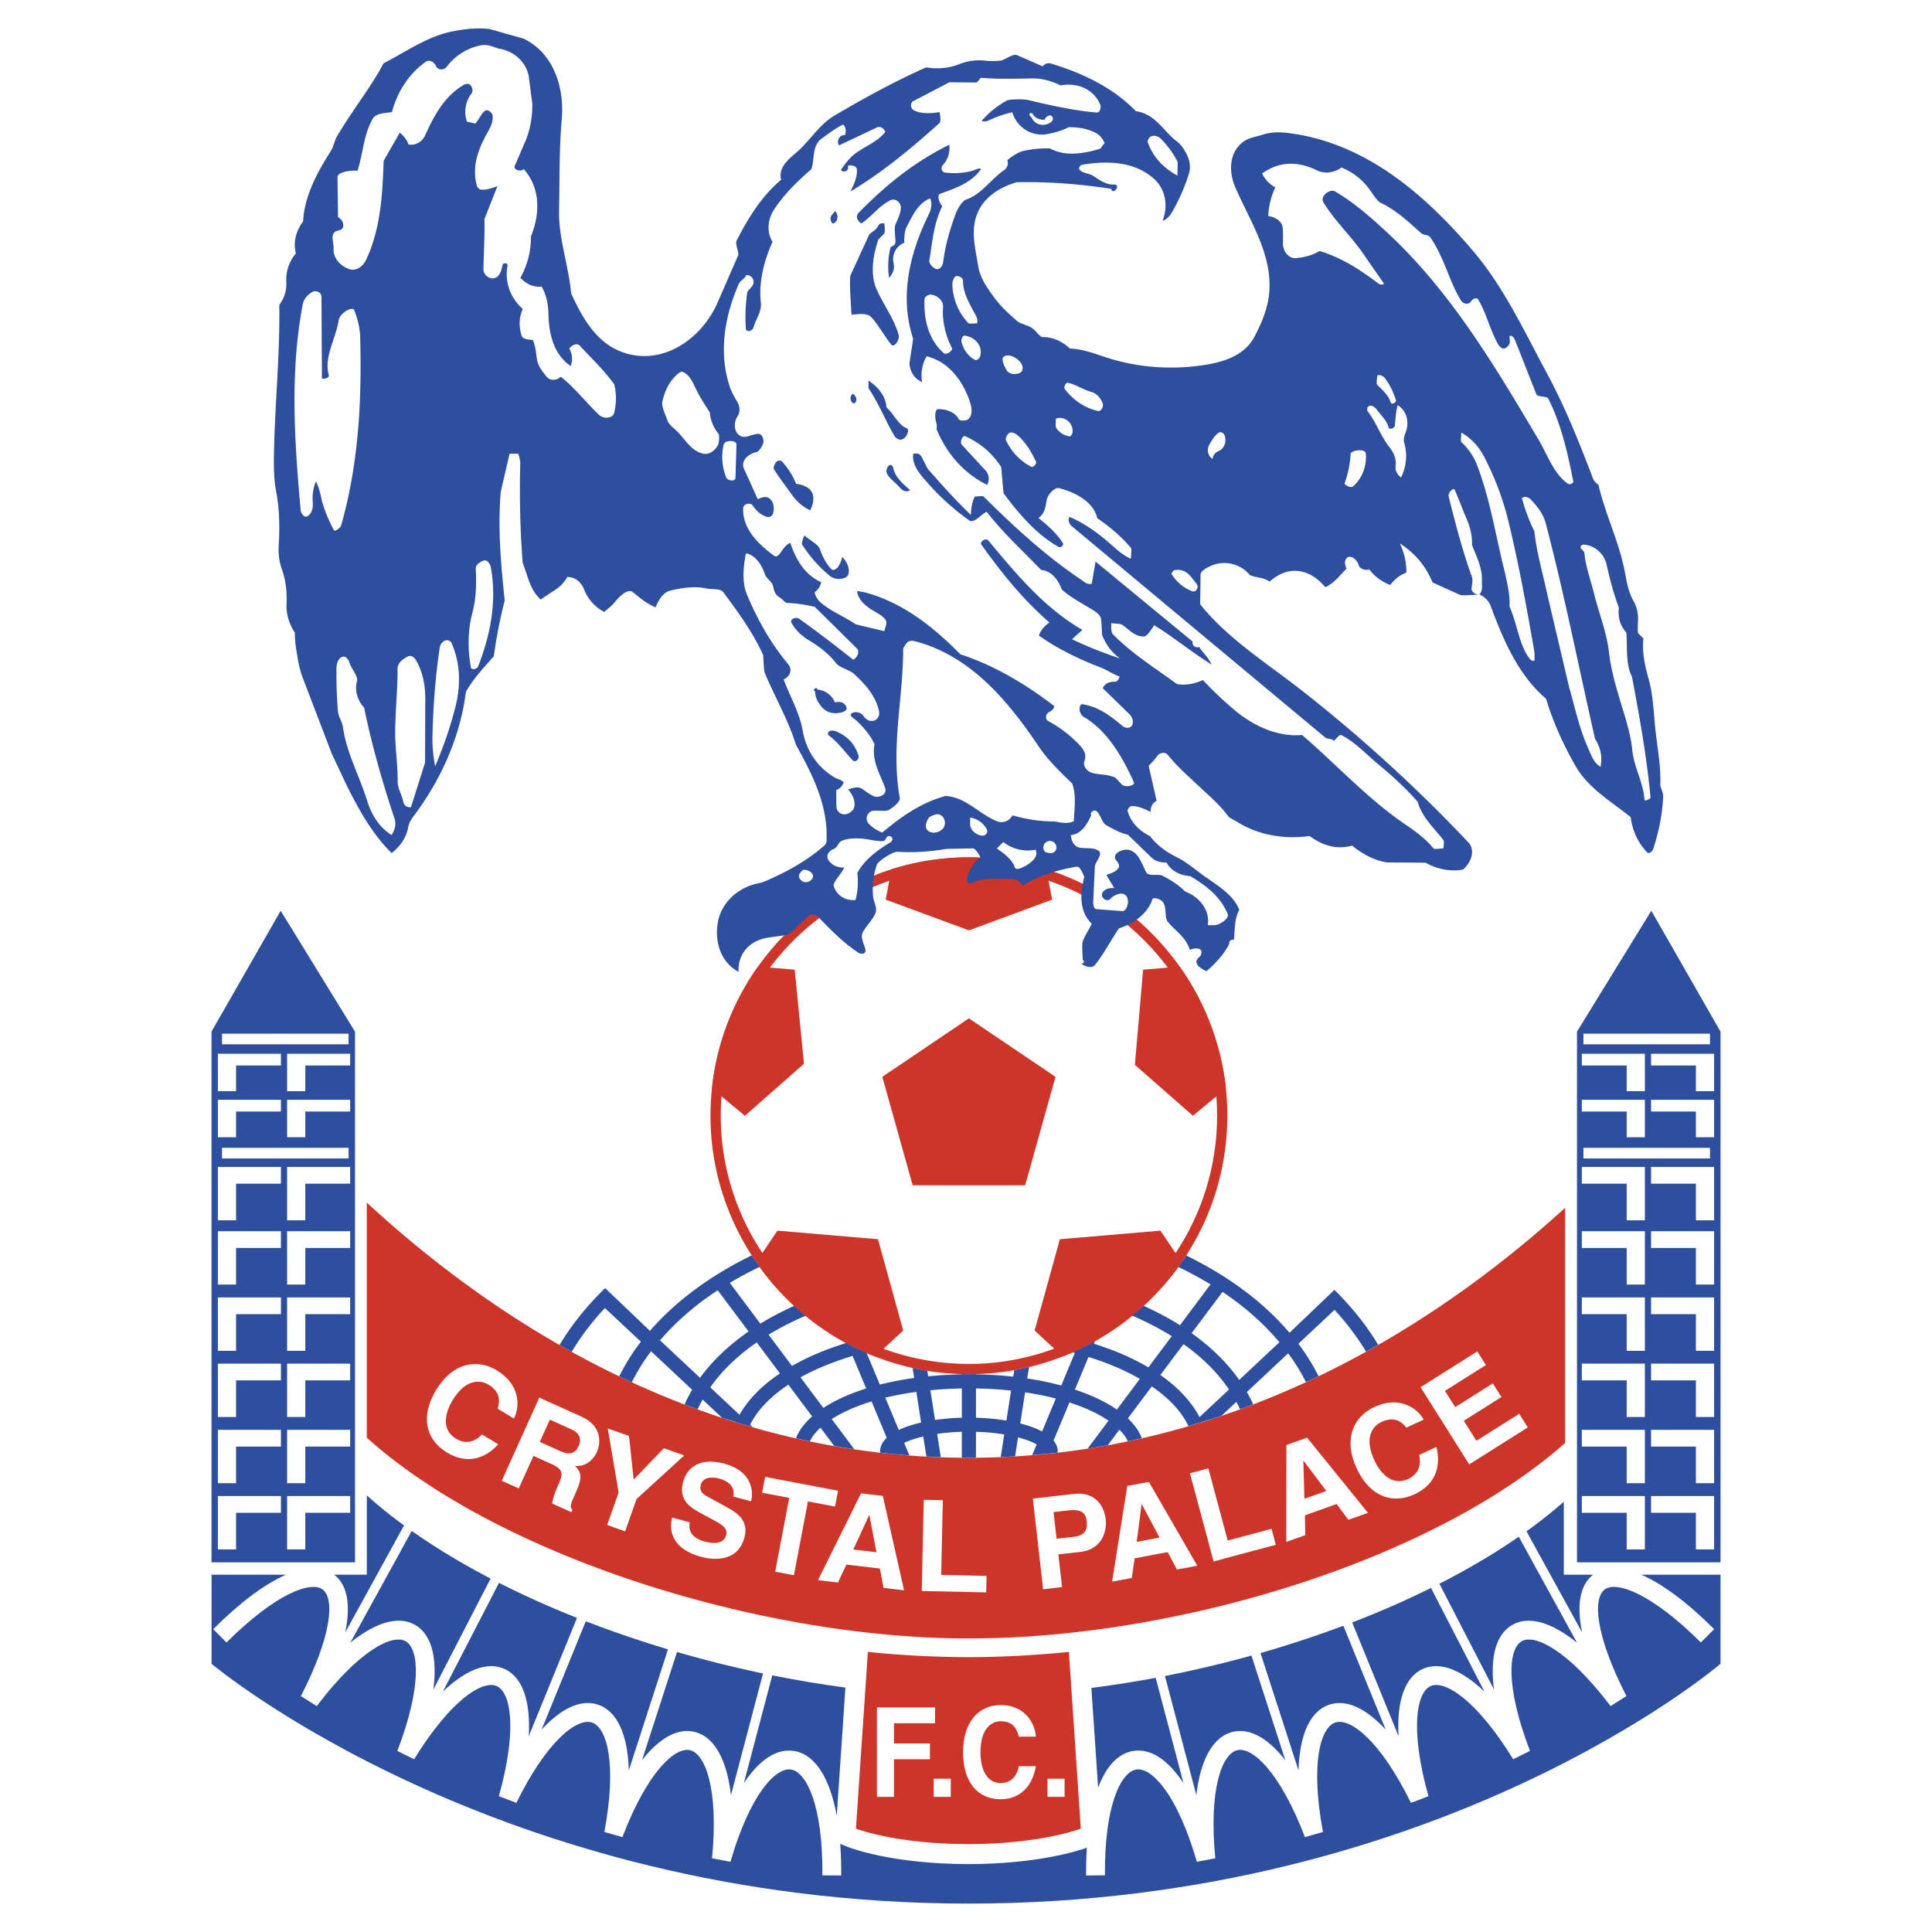
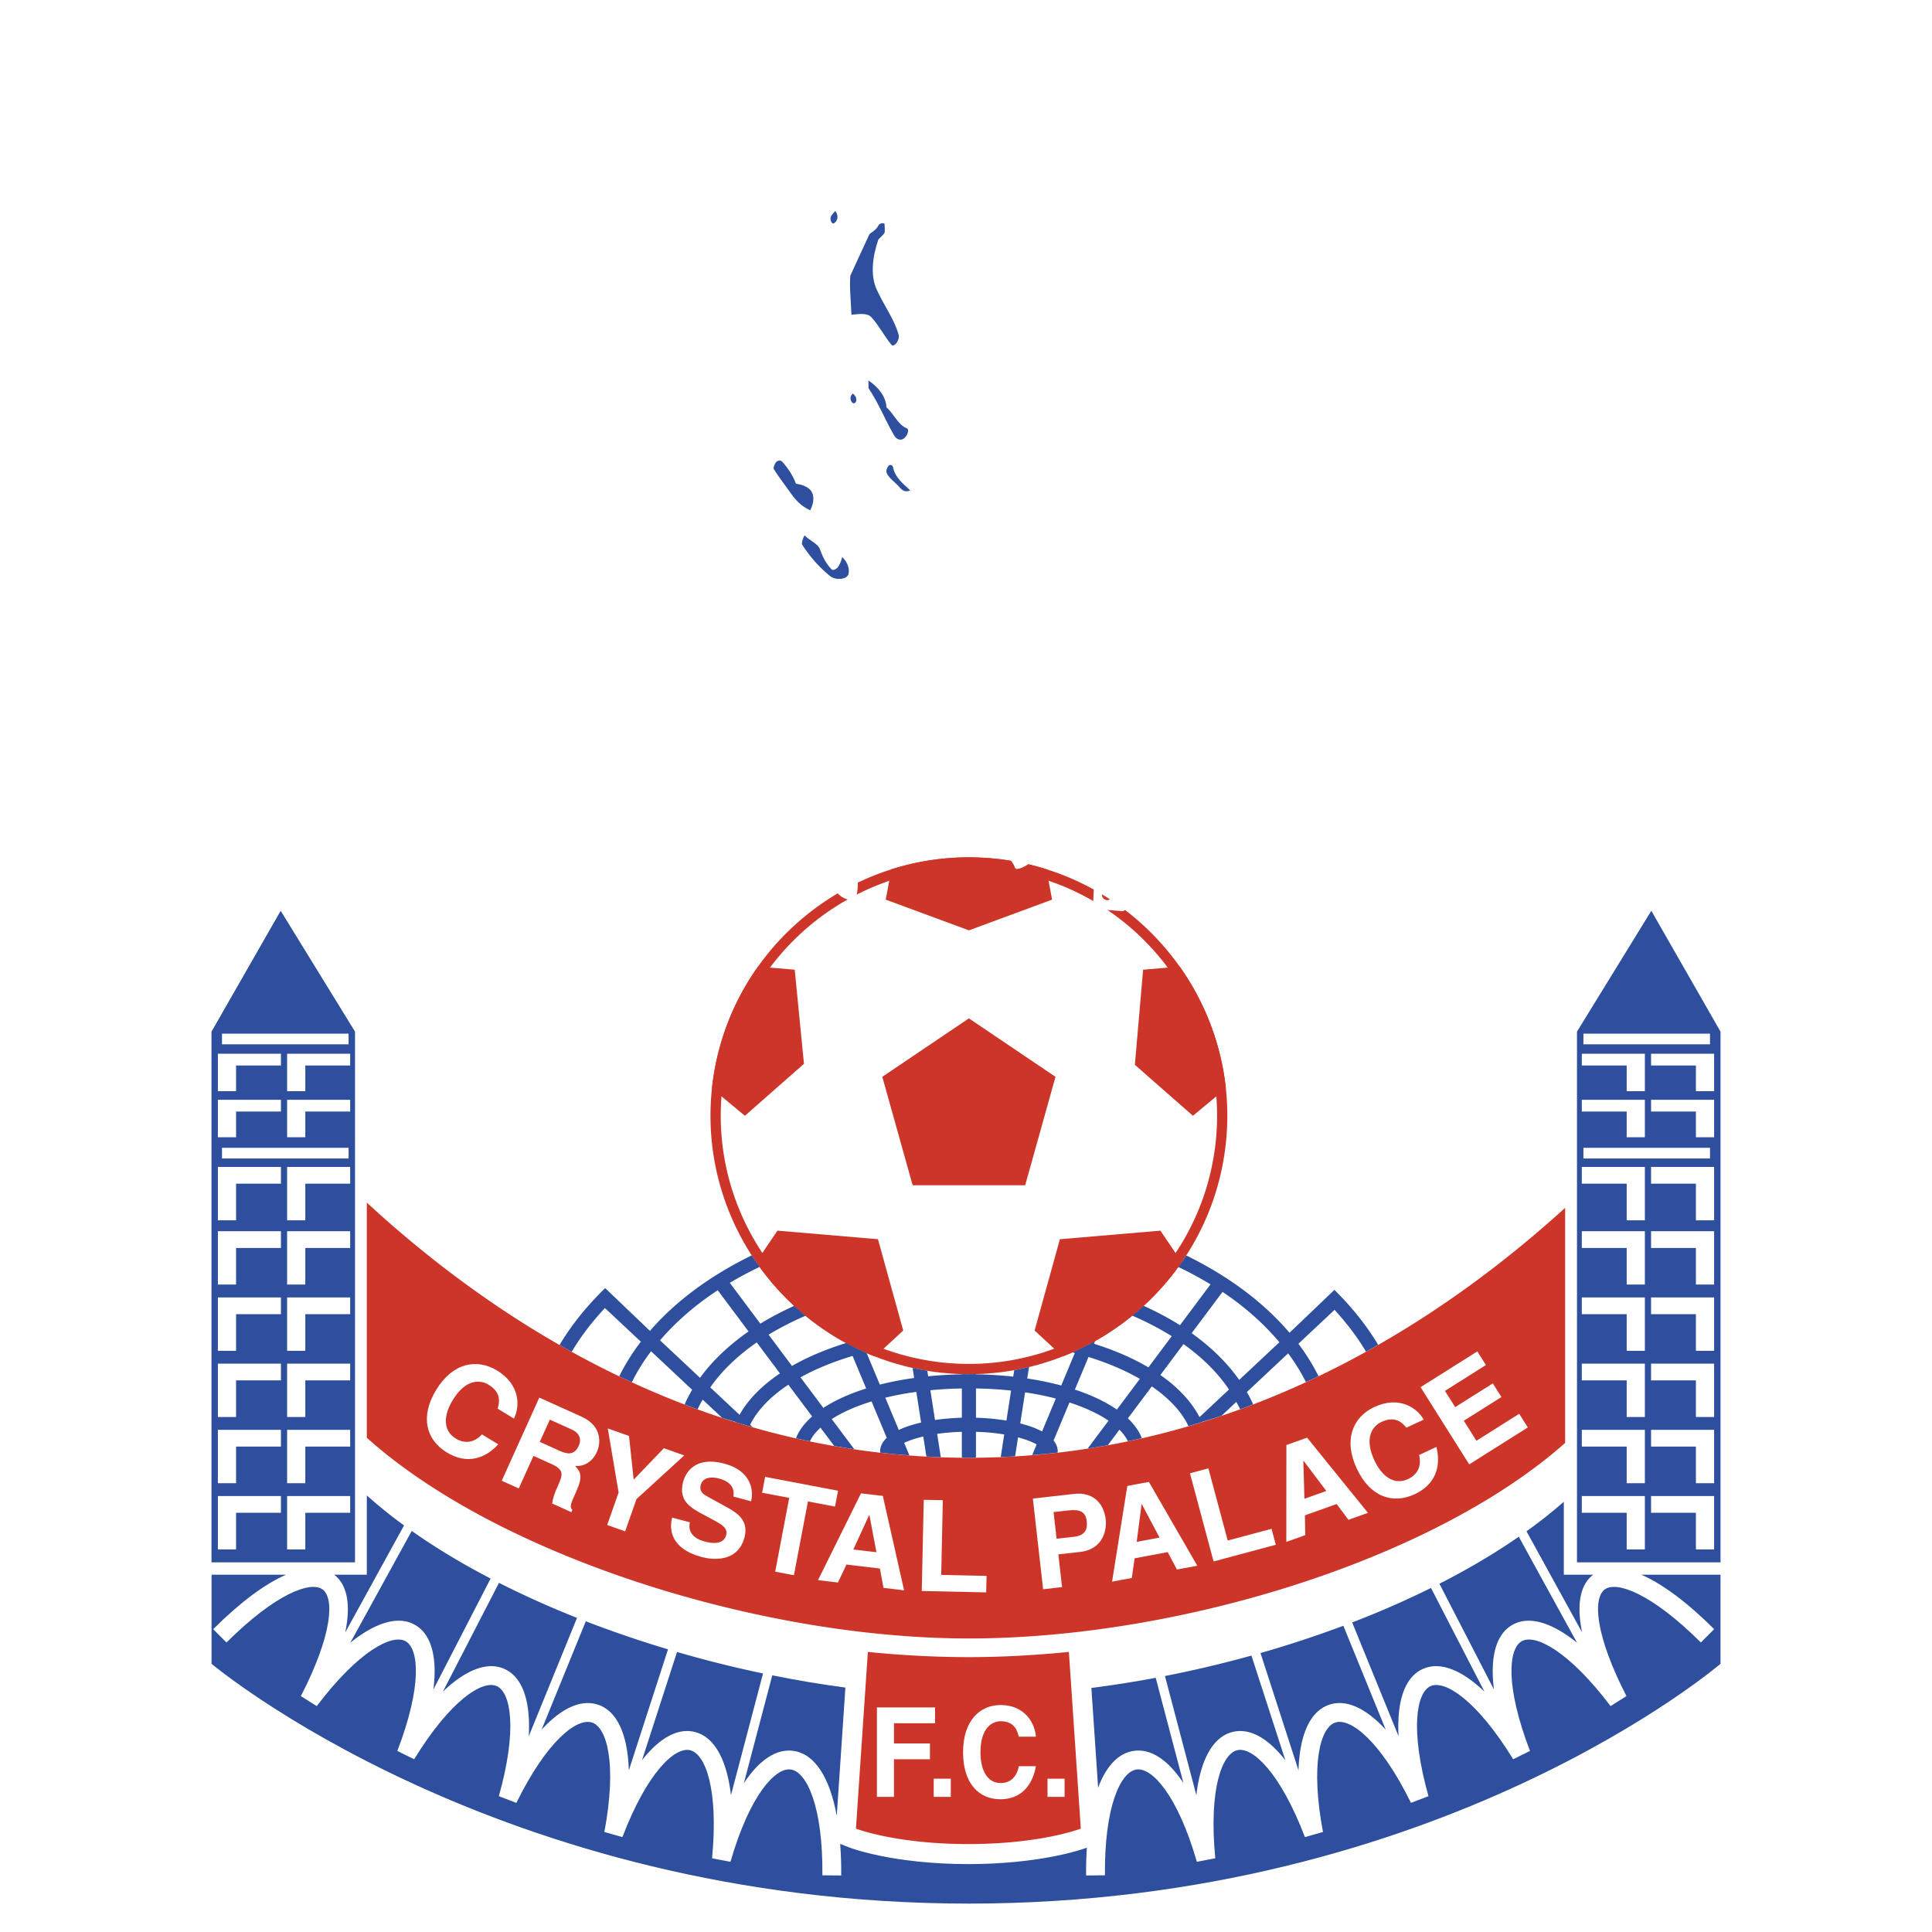
<svg xmlns="http://www.w3.org/2000/svg" viewBox="0 0 192.756 192.756" height="2500" width="2500">
  <g clip-rule="evenodd" fill-rule="evenodd">
    <path d="M0 0h192.756v192.756H0V0z" fill="#fff" />
    <path fill="#cd3529" d="M93.349 136.889c14.083 1.828 27.059-8.166 28.887-22.248 1.83-14.084-8.164-27.06-22.248-28.889C85.907 83.922 72.929 93.917 71.1 108c-1.828 14.082 8.167 27.059 22.249 28.889z" />
    <path fill="#fff" d="M93.48 135.873c13.524 1.756 25.985-7.842 27.743-21.365 1.756-13.523-7.842-25.985-21.367-27.741-13.521-1.758-25.985 7.841-27.741 21.364-1.756 13.523 7.843 25.984 21.365 27.742z" />
    <path fill="#fff" d="M157.336 155.877v-38.268s-26.518 26.24-60.683 26.24c-34.167 0-60.843-26.502-61.233-26.877v38.904H21.106v10.121s28.428 23.918 75.547 23.924c47.118-.006 75.001-23.924 75.001-23.924v-10.121h-14.318v.001z" />
    <path d="M35.42 155.877v-52.951l-7.417-12.058-6.902 12.058v52.951H35.42zM164.752 90.868l-7.416 12.058v52.951h14.32v-52.951l-6.904-12.058z" fill="#2d4f9e" />
    <path fill="#cd3529" d="M156.154 143.961v-23.457c-12.965 11.797-33.275 24.934-59.499 24.939-26.609-.006-47.126-13.531-60.059-25.459v23.457c13.098 11.773 39.11 20.029 60.059 20.029 20.95.001 46.38-7.866 59.499-19.509zM96.613 165.334a102.559 102.559 0 0 1-10.026-.521l-1.189 17.627s3.897 1.535 11.215 1.545c7.32-.01 11.219-1.545 11.219-1.545l-1.189-17.627c-3.416.339-6.78.519-10.03.521z" />
    <path fill="#fff" d="M49.649 140.543c.153-.545.438-1.572-.905-2.391-.779-.475-2.245-.654-3.583 1.545-.851 1.398-1.062 2.99.313 3.828.899.547 1.837.42 2.612-.414l1.625.988c-1.354 1.492-3.177 2-5.127.814-2.068-1.26-2.702-3.559-1.067-6.246 1.655-2.719 4.069-3.15 6.073-1.932 2.329 1.418 2.295 3.596 1.684 4.797l-1.625-.989zM53.856 143.855l1.001-2.219 2.161.975c1.018.459.921 1.195.724 1.635-.371.82-.951.934-1.853.527l-2.033-.918zm-3.797 3.879l1.7.766 1.466-3.246 1.791.809c1.283.578 1.154 1.049.643 2.182-.386.855-.51 1.314-.571 1.76l1.919.865.099-.219c-.307-.305-.172-.607.376-1.82.7-1.549.444-1.969-.102-2.578.946.094 1.763-.484 2.175-1.396.323-.717.654-2.529-1.553-3.525l-4.195-1.895-3.748 8.297zM62.37 152.781l-1.793-.633 1.142-3.24-1.081-6.392 2.117.748.466 4.359 3.014-3.135 2.033.719-4.764 4.357-1.134 3.217zM68.826 151.881c-.118.492-.122 1.488 1.483 1.918.87.23 1.894.281 2.142-.648.184-.688-.43-1.047-1.301-1.516l-.885-.475c-1.333-.709-2.62-1.395-2.104-3.33.263-.98 1.25-2.566 4.104-1.805 2.695.721 2.947 2.678 2.671 3.76l-1.764-.471c.055-.406.158-1.377-1.447-1.805-.699-.188-1.6-.152-1.812.645-.184.686.341.984.685 1.166l2.003 1.102c1.122.613 2.094 1.396 1.673 2.979-.708 2.646-3.464 2.158-4.237 1.953-3.209-.857-3.267-2.854-2.976-3.945l1.765.472zM79.21 157.16l-1.869-.355 1.399-7.364-2.703-.513.301-1.582 7.275 1.383-.301 1.582-2.703-.514-1.399 7.363zM86.718 151.154l.025.004.699 3.707-2.305-.271 1.581-3.44zm-2.267 4.944l3.337.393.36 1.932 2.052.242-2.12-9.418-2.179-.256-4.289 8.662 1.989.234.85-1.789zM93.905 157.127l4.525.1-.037 1.646-6.428-.139.198-9.101 1.902.041-.16 7.453zM105.416 153.52l-.301-2.658 1.5-.17c1.172-.133 1.703.178 1.805 1.061.045.402.158 1.41-1.252 1.57l-1.752.197zm.178 1.562l2.168-.244c2.432-.275 2.65-2.393 2.559-3.213-.203-1.775-1.387-2.777-3.139-2.58l-4.133.469 1.023 9.047 1.889-.215-.367-3.264zM113.896 150.078l.023-.004 1.771 3.332-2.281.426.487-3.754zm-.695 5.395l3.303-.617.918 1.736 2.031-.379-4.826-8.361-2.156.402-1.518 9.547 1.969-.367.279-1.961zM122.49 153.701l4.371-1.17.428 1.592-6.211 1.664-2.355-8.795 1.838-.492 1.929 7.201zM130.035 145.75l.023-.01 2.27 3.016-2.186.777-.107-3.783zm.156 5.436l3.166-1.127 1.178 1.574 1.947-.693-6.072-7.504-2.066.736-.008 9.664 1.887-.67-.032-1.98zM140.318 142.439c-.367-.43-1.066-1.238-2.492-.572-.826.385-1.789 1.504-.701 3.838.689 1.482 1.896 2.541 3.357 1.861.953-.443 1.369-1.295 1.104-2.402l1.725-.803c.49 1.953-.098 3.752-2.166 4.717-2.195 1.023-4.461.273-5.789-2.578-1.344-2.885-.363-5.133 1.764-6.123 2.471-1.15 4.264.084 4.924 1.26l-1.726.802zM148.25 136.191l-4.086 2.579 1.02 1.617 3.755-2.366.858 1.362-3.754 2.367 1.26 1.996 4.267-2.691.86 1.361-5.846 3.686-4.855-7.702 5.664-3.57.857 1.361z" />
    <path fill="#cd3529" d="M88.939 86.732l-.572 3.024 8.302 3.066 8.299-3.066-.574-3.034a25.863 25.863 0 0 0-4.406-.971 25.615 25.615 0 0 0-11.049.981zm17.082 48.604a26.065 26.065 0 0 0 11.883-9.408l-2.131-3.145-10.027.854-2.523 9.109 2.798 2.59zm16.286-26.744a25.766 25.766 0 0 0-4.613-12.154l-3.646.309-.822 9.49 5.793 5.084 3.288-2.729zM75.628 96.438a25.596 25.596 0 0 0-4.596 12.154l3.287 2.729 5.892-5.184-.921-9.391-3.662-.308zm-.187 29.478a25.826 25.826 0 0 0 11.871 9.428l2.803-2.598-2.52-9.109-10.027-.854-2.127 3.133zm15.615-7.662l-3.029-10.82 8.642-5.832 8.637 5.832-3.025 10.82H91.056z" />
-     <path fill="#2d4f9e" d="M165.65 78.301c.059-1.691-.23-3.364-.436-5.03-.229-1.837-.225-3.743-.734-5.548-.371-1.297-.658-2.642-.518-3.955.016-.135-.49-.486-.527-.624-.07-.267-.008-1.141-.006-1.425a3.624 3.624 0 0 0-.48-1.811c-.543-.966-.688-2.09-.842-2.885-.592-3.045-1.922-5.611-2.639-8.7.027.128-.432-.314-.516-.534-1.357-3.56-2.781-7.146-4.609-10.536-2.27-4.202-4.283-8.592-7.412-12.261-4.654-5.458-10.361-10.444-17.689-11.619-1.068-.171-2.197-.295-3.248.057-.631.211-1.377.29-1.955.719-1.455 1.079-1.449 3.037-.781 4.568 1.479 3.393 3.703 6.687 3.371 10.494-.135 1.557-.76 3.046-1.496 4.424-1.039 1.941-3.27 2.545-5.299 2.828-3.164.441-6.412.193-9.447-.798-1.184-.386-2.395-.849-3.645-.894-.742-.704-1.705-1.151-2.693-1.139-.279.003-.58-.458-.857-.724-.498-.476-1.34-.546-1.723-.884-.82-.722-1.602-1.427-2.227-2.277-.717-.974-1.463-1.986-1.656-3.229-.262-1.677-.75-3.423-.129-5.089.594-1.595 2.004-2.648 3.959-3.244 2.838-.074 6.076.134 9.441.654.184.721 1.072-.463.256-.427-.766.034-1.416-.449-2-.841-.406-.272-1.035-.267-1.379-.604-.17-.167 0-.492.24-.531 2.447-.405 5.131-.362 7.111 1.359 1.234 1.071 1.473 2.795.906 4.224.32-.083.668-.385.898-.774a18.84 18.84 0 0 0 1.73-3.919c.178-.559.129-1.206-.205-1.899-.186-.38-.521-.963-.99-1.314-1.324-.989-2.121-2.736-4.094-3.018-2.207-2.294-5.293-3.814-8.516-4.762a.72.72 0 0 0-.781.286l-2.547-1.108c-.393-.172-1.027.333-1.527.502-.318.107-1.301.081-1.617.042a5.42 5.42 0 0 0-2.624.343c-1.033.403-2.156.517-3.317.325-3.127 1.388-6.159 3.051-9.135 4.803-1.544.908-2.453 2.518-3.8 3.682-.797.688-1.839 1.488-1.531 2.722-1.928 1.634-3.284 3.796-4.431 6.062-.207.412.283 1.161.129 1.516l-2.074 4.759c-1.632 3.642-5.542 6.289-9.474 4.866-2.595-.938-4.018-3.467-5.105-5.873-.246-2.789-1.268-5.464-1.204-8.288.069-3.038.004-6.085.272-9.111.279-3.168-.848-6.582-3.805-8.002L48.865 2.9c-1.209-.158-2.459-.007-3.661.219-2.437.458-4.492 1.916-6.942 3.207-1.225 2.344-3.086 4.626-4.685 7.353-.144.246-.272.917-.665 1.537-1.269 2.003-2.561 4.402-2.671 6.878-.773 1.046-.986 2.124-.721 3.186a4.096 4.096 0 0 0-.955 2.881 3.43 3.43 0 0 1-.698 2.255c.071 4.989-.447 9.955-.535 14.933-.021 1.241-.008 2.509.227 3.74.332 1.744.357 3.542.247 5.322-.05.815.049 1.635.323 2.404.389 1.094.514 2.26.458 3.42-.049 1.004.246 1.992.833 2.896-.023.871.154 1.768.305 2.693.077.462.258 1.233.508 1.881l2.876 7.517 1.458 3.092c1.214 2.429 2.527 4.851 4.51 6.798.974-.772 1.48-1.644 1.655-2.61.09-.492.403-.899.588-1.146 2.832-3.787 4.626-8.058 5.165-12.333.849-1.47 1.85-2.475 2.784-3.547a48.539 48.539 0 0 1 1.086-5.561c-.376-3.552-.705-7.217-.394-10.843l.877-3.803h.883c.036.177.192.714.188.891a93.662 93.662 0 0 0 .244 10.026c.508 1.224.692 2.652 1.8 3.631a35.32 35.32 0 0 1 1.348-.903 3.757 3.757 0 0 0 1.305-1.353c.795.01 1.393.538 1.66 1.232a4.3 4.3 0 0 0 2.027 2.265c.268-.28.72-.566 1.033-.968.474-.609 1.329-1.396 1.791-1.027.716.574 1.416 1.186 2.295 1.528.307-.774.768-1.49 1.459-1.663 1.224-.309 2.501-.45 3.584-.223.672.141 1.404-.032 1.719.395 1.406 1.901 2.828 3.8 3.958 6.22.047.103.029 1.502.199 1.9 1.017 2.376 2.312 4.627 3.084 7.095 1.569 2.824 3.102 5.83 3.057 9.147-.004.297.035.666-.198.873-1.458 1.285-3.128 2.285-4.813 3.076-.609.286-1.188.593-1.794.715-2.044.409-3.778 1.942-4.083 4.107-.259 1.856.371 3.802 2.099 4.726-.074-1.517.789-2.974 2.746-3.375.225-.045.963-.145 1.697-.25.345-.05.744-.156.96-.447.224-.302 1.081-.961 1.46-1.406.167-.195.72-.39 1.067-.026 1.218 1.281 2.477 2.553 4.006 3.589.257.171.833.203.718-.341-.096-.45-.528-1.145-.257-1.684.311-.615.925-1.16 1.24-1.859.251-.558-.152-1.183-.199-1.619a7.295 7.295 0 0 1 .369-3.283c.124-.351 1.591-1.314 2.08-1.279 1.539.111 3.211-.005 4.863-.286l2.598-.05c.318 0 .584.535.791.885a3.802 3.802 0 0 0-1.343 2.037c-.065.256.107.69.299.593 1.264-.634 2.778-.469 4.208-.449.416.004.801.213 1 .685 1.557-1.011 3.322-1.527 5.109-1.875.246-.048.494-.102.637.103.264.383.457.831.441.896-.469 1.814-.43 3.507.752 4.641-.275.598-.695 1.17-.9 1.786-.113.345 0 1.453 0 1.834.236.082.072.446-.172.35.367.291 1.07.549 1.396.144.795-.991 1.459-2.242 2.387-3.654 1.377-.405 2.863-1.438 3.326-2.868.09-.28.709-.067.932.121.592.499.242 1.594.602 2.064.688.904 1.834 1.526 2.207 2.833.197-.093.6-.215.963-.084.295.104.264.564-.012.798-.756.637.193 1.178.713 1.409.877-.734 1.678-1.607 2.24-2.637l.039-.165c-.016-.227.209-.4.457-.307.127-1.023.023-2.05.543-3.008-.654-1.643-2.381-2.531-3.818-3.6-.793-.59-1.564-1.239-2.461-1.674-1.066-.518-2.016-1.257-2.623-2.075-1.115-.571-1.924-1.372-2.24-2.517-.031-.112.15-.448.379-.474.607-.064 1.27.261 1.918.567-.023-.503.191-.885.594-1.103l-.793-3.502c.33-.306.615-.631.869-.98.254-.353.789-.419 1.061-.082.984 1.233 2.195 2.26 3.338 3.339.889.84 1.846 1.646 2.66 2.756.121.165.602.382 1 .627 2.23 1.372 4.881 1.677 7.131 1.351 1.449 1.075 2.865 1.339 4.234.958 1.039.84 2.213 1.482 3.486 1.677l3.846.029c1.197.683 2.645.912 3.752.683.945-.868 1.172-2.022.512-2.722a151.455 151.455 0 0 0-16.689-15.204c-3.482-2.725-7.305-5.096-10.061-8.542l.041-2.945c-.008-.402.74-.774 1.219-.96 1.275-.492 2.775-.091 3.629.919.277.329 1.385.226 2.039.732.771-.696 1.707-1.135 2.674-1.081 1.092.062 2.082.672 2.881 1.634.977-.455 1.486-1.24 2.123-1.858-.135-.278-.258-.705-.02-1.017.279-.368 1.006-.089 1.262.763.049.158.523.513 1.018.333a4.647 4.647 0 0 0 2.1 1.554c.465-.618 1.035-1.031 1.602-1.228.014-1.001-.172-1.889-.645-2.921 1.557 1.026 2.582 2.261 3.262 3.899l2.725 1.233c.242.11 1.256 0 1.768 0-.424-.149-.621-.384-.598-.658.035-.381.154-.796.027-1.146-.939-2.602-1.629-5.281-2.309-7.964-.109-.433.482-.959.592-.712.414.941.76 1.884 1.15 2.803.326.762.609 1.558.582 2.706.354.993 1.08 2.229.986 3.732-.018.283.125.848-.258 1.2.486.208.924.599 1.117 1.118 1.281 3.44 2.771 6.939 5.545 9.294.729 2.419 1.748 4.622 2.932 6.699 1.281 2.246 3.623 3.58 5.508 5.111.197 1.468.789 2.614 1.629 3.502.201.215.535-.071.629-.355.549-1.685.904-3.433.986-5.199.016-.433-.296-.903-.287-1.174zm-58.515 3.636c-.801.362-1.633.02-2.025.018-1.568-.006-2.84-.26-4.098-.607-.334.619-1 .816-1.578.576-1.252-.522-2.256-1.48-3.473-2.074-.666-.327-1.468-.489-1.734-.411-2.584.756-4.395 2.146-6.22 3.625a3.852 3.852 0 0 1-1.322-.866.788.788 0 0 1 .345-1.296c.233-.072 1.318.059 1.563-.06.645-.311 1.23-.931 1.182-1.199-.916-5.141.344-9.984.333-14.881 0-.139.208-.406.363-.615.166-.223.526-.246.807-.172 5.532 1.439 9.274 5.919 12.341 10.482.926 1.379 2.139 2.551 3.355 3.71.438 1.235.208 2.541.161 3.77z" />
    <path fill="#fff" d="M97.9 7.766c1.652.136 3.398.088 5.137.058 1.014-.017 2.006.319 2.773.697 1.711-.321 3.33.399 3.949 1.903.121.296.002.835-.354.804-2.252-.194-4.553-.701-6.842-1.252-.428-.103-1.861-.081-2.086.043a9.09 9.09 0 0 0-2.502 2c-.109.122.363.131.592.027.779-.356 1.559-.666 2.428-.839.453 1.477 1.881 2.429 3.406 2.183.873-.14 1.713-.429 2.232-.702 1.137-.003 1.936.197 2.668.56.426.212.736.607.906 1.036-.24.23-.375.532-.449.555-1.74.531-3.547.772-4.994-.027a9.828 9.828 0 0 0-2.656.251c-.586.133-1.102.521-1.611.911.148.395-.008.793-.338 1.02-1.309.894-2.223 2.386-3.794 2.928-.363.125-.844.944-.988 1.331-.625 1.672-1.072 3.252-1.277 4.889-.047.379-.341.816-.719.689-.286-.096-.715-.507-.658-.847.29-1.761.42-3.688 1.285-5.407-.325-.372-.532-1.122-.236-1.231 1.491-.555 3.114-1.06 4.109-2.48-.232-.165-.527.102-1.117.238a7.188 7.188 0 0 1-2.5.107c-.285-.042-.462-.445-.182-.759.368-.411.729-1.05.631-2.012-3.519 1.727-6.435 4.114-9.039 6.786-.277.283-.251.747.268 1.065 1-.655 1.736-1.734 2.892-2.313.46-.23 1.039.193 1.043.702.006.649-.354 1.232-.561 1.791-.133.356.084 1.496 0 1.825-.054.21-.45.302-.477.415a7.826 7.826 0 0 0-.131 3.024c.442-.515.551-1.008.443-1.477-.195-.858.269-1.728 1.061-2.03.017-.623.021-1.172.257-1.617.575-1.087 1.105-2.325 2.333-2.819.271.6.021 1.27-.123 1.563-1.97 4.01-2.94 8.28-1.574 12.446l-.351 2.312c-.052.623.274 1.576 1.237 2.01-.141-1.014.037-1.871.464-2.572 2.239.551 3.609 2.476 4.299 4.501.202.592.325 1.344-.149 1.771-.192.172-.844.198-.946.003-.367-.702-1.222-1.018-2.064-1.005-.347.005-.335.894-.182 1.373.067.212.081.77-.027.505 1.104 2.701 2.853 4.554 5.101 5.681.285-.528.18-1.102-.201-1.484l-2.312-2.509c-.255-.299.066-.984.347-.856 1.422.649 2.647 1.629 3.567 3.075l.232 2.595c1.67 2.254 3.322 4.11 5.453 5.348.229.133.639-.104.441-.411-.555-.869-1.393-1.654-2.416-2.46.66-.431.729-1.199.818-1.742.104-.621.83-1.336 1.244-1.233 1.793.447 3.5 1.493 3.805 2.993 1.469 1.011 2.482 1.925 3.367 2.969.088.103 0 .746 0 1.083-.891-.382-1.518-1.033-2.188-1.604-1.137-.971-2.342-1.869-3.82-2.529-.303-.134-.281.559.1.877L132.24 73.6c.152.127.623.075.873.315.203-.246.541-.668.729-.57 1.404.728 2.475 1.922 3.684 2.922 1.404 1.159 2.752 2.401 3.908 3.722.459 1.585 1.666 2.646 2.578 3.833.102.128 0 .667 0 .821-.189 0-.906.118-1 0-.777-.98-1.834-1.729-2.887-2.448-3.701-2.526-6.73-5.867-10.217-8.864-2.543.217-4.992-.97-6.936-2.653a38.421 38.421 0 0 1-2.963-2.834c-.869.422-1.838.546-2.598.398-2.242-1.645-4.494-3.044-6.359-4.944-.227-.23-.176-.722-.184-1.127.381.075.855-.001 1.154.207.611.43 1.191 1.14 2.084 1.124.322-.004.662-.539 1.051-1.123 1.918 1.182 3.617 2.604 5.732 3.927-.41-.819-.912-1.215-1.252-1.764-.404.144-.746-.197-.631-.519l-9.705-7.992-.377 2.21c-.451.133-.805-.237-1.092-.429-3.561-2.392-6.693-5.297-9.697-8.269-.102-.099-.697 0-.883 0-.229.469-.358.989-.385 1.831-1.624-1.557-2.932-3.039-4.24-4.52-.203-.231-.562-1.143-.765-1.405-.162-.208-.487-.244-.748-.166-.113.781.28 1.505.779 2.12a24.173 24.173 0 0 0 4.792 4.506c.489.345 1.116-.529 1.75-.853 1.66 2.132 3.6 3.896 5.438 5.807 1.016.105 1.678.917 2.061 1.948.898.821 2.057 1.394 3.137 2.073.285.181.619.411.732.709.141.381.113 1.68.162 1.795.453 1.082 1.045 1.786 1.789 2.31a43.447 43.447 0 0 1-4.801-1.914l1.039-.943c-3.889-2.239-6.697-5.702-9.385-8.909-.27-.319-.883.143-.705.392 1.969 2.758 4.133 5.475 6.801 7.786-.535.37-.836.748-1.057 1.3 1.91 1.347 3.998 2.35 6.145 3.177.643.247 1.236.666 1.914.92-.076.256-.229.521-.486.508-.426-.021-.965.114-1.195.647l2.699 2.632c.273.278.385.747.225 1.062-.18.352-.676.314-.982.056-1.172-.995-2.434-1.934-3.998-2.153-.287-.041-.469.91.215 1.308 2.213 1.284 3.797 3.885 4.949 6.501.123.285-.795.534-1.174.226-.295-.244-.518-.644-.824-.769-.719-.292-1.543-.223-2.188-.418-.543-.166-.928-.727-.748-1.186.332-.856-.379-1.501-.92-2.014a12.159 12.159 0 0 0-2.699-1.969c-.338-.179-.287-.742.162-.932.209-.086.559-.474.398-.597-2.836-2.159-5.887-4.003-9.327-5.131-2.613-2.667-5.717-5.159-9.505-6.173a4.36 4.36 0 0 0-.805-.12c.19 1.103 1.17 1.684 2.044 2.195.377.219.829.51.885.893.04.269-.157.559-.19.9l-2.876-.687c-1.145-.806-2.509-1.286-3.571-2.254-.267-.242-.422-.577-.533-.922a1.76 1.76 0 0 0 .679-1.024c-1.594-.688-2.523-2.208-3.093-3.932-.874.384-1.077 1.694-1.654 1.269-1.584-1.167-3.111-2.688-3.047-4.68.017-.544.75-.618.953-.31.349.53.811.95 1.397 1.126a.509.509 0 0 0 .646-.366c.142-.577.017-1.246-.447-1.511-.313-.178-.675-.07-1.092.125l-1.35-2.985c-.44-.894.508-1.559 1.17-1.707.326-.073.505-.443.651-.709.242-.438.004-1.135-.42-1.121-.612.021-1.207.428-1.66.263-.749-.27-.866-1.317-.416-2.001.293-.445.249-.996-.02-1.455-.264-.456-.545-.928-.715-1.419-1.205-3.495-.52-7.192.888-10.396.131-.298.633-.479.704-.833.624-.052.963.64.604 1.115-.099.128-.46.485-.477.596a16.442 16.442 0 0 0-.145 3.653c.023.368.665.244.764-.146.193-.768.832-1.55.728-2.46-.218-1.914.25-4.084 1.17-6.063-.634-1.036-.477-2.305.189-3.293.981-1.461 2.22-2.71 3.674-3.957.375-1.007.019-2.35 1.062-3.087.661-.47 1.309-.979 2.125-1.378.234.255.316.62.181 1.054-.526-.044-.891.527-.603 1.027l3.791-1.79c.273-.128.598-.02.835.438-.772 1.01-2.09 1.444-3.122 2.26-.527.417-.92.988-1.319 1.551.36.341.846.037.7-.426.421-.104.867.035.898.365.068.732-.291 1.472-.637 2.2 3.214-1.919 6.071-4.309 8.857-6.804.204-.183.082-.703.048-1.113-.892.134-1.82.197-2.572-.176-.382-.19-.369-.756-.077-.916l3.604-1.882 2.676.016c.177.002.373-.472.511-.462zM48.047 4.511c.686-.128 1.356.276 1.814.357 1.516.267 2.608 1.381 2.885 2.692l.36 2.784a9.597 9.597 0 0 1-.604 3.557l-1.157 2.672c-.118.331.558.628.909.299 1.691 1.899 1.632 4.473.719 6.72a8.3 8.3 0 0 1-1.052 4.125c.648.69 1.373.958 2.112.875.522.891.669 1.838.688 2.774.04 1.911.496 3.977 2.218 5.156a2.048 2.048 0 0 0-.14-1.741c.236-.348.763-.589 1.025-.309 1.187 1.264 2.476 2.507 3.462 3.875.246 1.007.19 1.945.008 2.799-.131.616-1.073.676-1.523.25-1.283-1.212-2.347-2.647-3.826-3.812-.424.412-1.089.417-1.425-.013-.393-.503-.82-1.047-.934-1.646-.125-.649-.122-1.365-.431-2.009-.386-.025-.989-.059-1.111-.425-.271-.819-.292-1.796.116-2.662-1.279-1.122-1.829-2.761-1.521-4.328.049-.251-.439-.363-.514-.009-.089.417-.229 1.027-.687 1.221-.55.235-1.217-.265-1.205-.861.033-1.679.139-3.362.1-5l1.296-3.273c-.665.217-1.208.421-1.698.323-.206-.041-.337-.312-.333-.297-.536-1.869.057-3.558.866-5.064.333-.621.788-1.282.677-2.052-.036-.25-.485-.614-.738-.441-.403.276-.62.896-.978 1.278l-.841-.194c-.319-.955-.159-2.001.444-2.778.254-.328.031-.949-.356-.985-.243-.021-.487.143-.513.16-1.96 1.22-2.908 3.164-3.773 5.029a1.53 1.53 0 0 1-1.626.862c-.143-.428-.425-.828-.88-1.183l-1.605 2.809c-.11 3.182-.258 6.693-1.736 9.849-.312.666-.967 1.182-1.67.959-.894-.283-1.646-1.142-1.584-1.98.045-.611-.397-1.548.271-1.812.192-.076.574-.1.659-.37.128-.413-.123-.841-.49-1.021l-.051-3.997c-.007-.483 1.186-.705 2.003-.643.559-1.794.609-3.64 1.518-5.197.298-.512 1.14-.553 1.907-.647.512-1.948 1.644-3.795 3.363-5.013.36-.254.847-.009 1.026.402.186.426.787.466 1.072.089a5.662 5.662 0 0 1 3.484-2.154zM127.865 16.431c1.199-.252 2.424.02 3.516.564.812.405 1.793.208 2.461-.28a6.404 6.404 0 0 1 2.93 2.379c.338.495.721 1.009.906 1.1 1.789.861 2.945 2.055 4.182 3.124.145.125.656.09.852.375 1.371 1.995 1.893 4.38 3 6.214.312.518.863.478 1.051.164.096-.165.518-.507.732-.157.764 1.248 1.125 2.883 1.92 4.343.15.282.422.593.711.5.205-.066.398-.28.482-.47.062-.138 0-.627 0-.763.367-.104.492.286.658.695l2.029 5.15c.082.213 1.062.179 1.164.379 1.365 2.724 1.949 5.495 2.506 8.274.035.182-.342.389-.57.219-1.434-1.054-1.982-2.84-2.887-4.362-4.363-7.371-8.797-14.83-15.117-20.691-1.639-1.52-3.334-3.002-5.186-4.083-.539-.316-1.525.486-1.178 1.067 1.105 1.846 2.824 3.408 4.117 5.339l1.912 2.751c.08.114-.297.202-.51.042-1.799-1.365-3.709-2.609-5.883-3.258-.771.439-1.568.643-2.381.706-.752.058-1.303-.734-1.287-1.51.006-.369.047-1.501-.08-1.792-.232-.53-.809-.81-1.379-.898a7.243 7.243 0 0 1 .705-2.859c-.617-.337-1.072-.837-1.316-1.397.663-.453 1.284-.726 1.94-.865zM74.395 55.323c.044-.252.569.05.844.274.528.429.874 1.091 1.074 1.685.162.485.729.737.812 1.186.072.383.202.883.625 1.114.308.168.574.573.796.578 1.021.027 2.012.217 2.749.39l4.222 4.173c.363.387-.257 1.201-.436 1.06-1.861-1.469-3.591-2.803-5.371-4.062-.295-.209-.928.062-.757.388.371.711 1.013 1.34 1.795 1.801 1.042.615 2.02 1.412 2.629 2.216.396.524 1.352.67 1.851 1.129 1.098 1.008 2.134 2.177 2.471 3.676.095.421-.103.85-.523.97-.391.11-.771-.098-.994-.43-.275-.413-.896-.568-1.253-.259-.228.196.264.451.56.726.686.64 1.352 1.417 1.765 2.322-.332 1.658.627 3.108 1.061 4.368.222.645-.623.991-1.072.831-.489-.172-.882-.544-1.255-.773-.366-.224-.836-.107-1.369.08.484.56.779 1.238.576 1.862-.078.24-.389.449-.536.519-.616.297-1.183-.106-1.206-.66a68.01 68.01 0 0 1-.016-1.666 1.17 1.17 0 0 0 .739-.782c-.293-.266-.657-.335-.731-.376-1.918-1.058-3.016-2.812-3.359-4.769-.309-1.756-1.229-3.33-1.902-5.106.754-.369.839-1.054.458-1.51-1.736-2.088-3.083-4.467-4.112-6.945-.523-1.262-.364-2.704-.135-4.01zM31.203 29.113c.266-.138.859-.031.87.518l.045 8.131c.28.086.757-.083.687-.334-.505-1.828.691-3.592.977-5.446.117-.764 1.39-1.47 1.56-1.03.314.815.569 1.717.594 2.673.162 6.258-.125 12.567-1.915 18.853-.037.125-.607.637-.732.389-.375-.749-.776-1.549-1.153-2.813-.098-.329-.18-1.143-.616-2.028a4.526 4.526 0 0 0-.315 2.114c.048.533-.102 1.146-.55 1.373-.281.143-.625-.238-.657-.605-.616-6.832-1.086-13.753.206-20.54.104-.546.505-.994.999-1.255zM108.871 81.344c-.184-.219.279-.681.572-.379.391.406.537 1.131.881 1.334.811.478 1.586.856 2.193.974l2.357 2.272c.406.4 1.01.538 1.512.5.57 1.108 1.785 1.316 2.373 1.373 1.85 1.091 3.059 2.17 3.732 3.783.154.371-.561.939-1.168 1.085-.158.035-.662.018-.822.018.248-1.599-.941-2.865-2.258-3.359-.701-.692-1.426-1.146-2.271-1.579-.371-.188-1.402.09-1.623-.344-.482-.952-.998-2.769-2.594-2.107-.352.147-.689.506-.418.881.135.185.434.511.268.785-.23.372-.727.554-1.227.707l.797 1.33c-.688-.098-1.293.283-1.229.728.057.399.559.61.822.344.402-.406 1.156-.784 1.582-.321.398.43.107 1.589-.408 1.532l-2.551-.195c-.336-.014-.34-.66-.305-1.061l.145-3.147c.01-.489.844-1.254.385-1.606-.49-.381-1.318-.205-1.914-.326-.545-.111-.818-.657-.861-1.25 1.026-.091 1.583-1.009 2.03-1.972zM157.752 54.751c-.16-.229.078-.44.297-.416a2.57 2.57 0 0 1 2.24 1.984c.33 1.517.744 3.015 1.223 4.314-.109 1.023.166 1.848.746 2.476.131 1.508-.104 3.048.568 4.426.729 3.898 1.449 7.807 1.848 12.037.012.096-.592.442-.605.209-.102-1.682-1.045-3.233-1.217-4.942-.131-1.317-.494-2.594-.877-3.844-.596-1.95-1.217-3.917-1.453-5.954-.23-2.008-1.008-3.89-1.49-5.841-.338-1.363-.844-2.721-.949-3.997-.017-.207-.28-.384-.331-.452zM151.84 49.695c.234-.193.629-.128.881.135.656.688 1.26 1.466 1.494 2.364 1.875 7.153 3.309 14.42 4.922 21.528.564.868.746 1.814.547 2.78-.678-.402-.936-1.187-1.08-1.5-1.043-2.258-1.451-4.359-2.039-6.393l-2.123-9.01c-.471-2.239-1.135-4.44-1.354-6.582a18.204 18.204 0 0 1-1.248-3.322zM34.125 65.544c.316-.142.633.203.742.573.192.641.895 1.341.745 1.868-.266.936.131 2.028.714 2.617.805 3.897 1.854 7.517 3.042 11.089.17.509.051 1.071-.295 1.615-1.309-.784-2.055-2.176-2.42-3.343-.84-2.679-2.113-4.959-2.436-7.426-.068-.511-.452-1.015-.498-1.553a43.561 43.561 0 0 1-.147-4.336c.005-.442.154-.924.553-1.104zM40.679 65.501c.334-.173.653.072.837.388.76 1.307.958 2.832.911 4.32l-.018 5.874L41 80.535c-.421.04-.696-.2-.759-.526-.133-.695-.581-1.371-.569-2.04.027-1.598-.243-3.221-.242-4.818.001-2.177.25-4.37.236-6.449-.002-.572.553-.961 1.013-1.201zM145.797 44.105c-.09-.084 0-.644 0-.947 1.031.59 1.77 1.451 2.287 2.434a28.73 28.73 0 0 1 2.469 6.652c1.012 4.211 1.783 8.476 2.525 12.744.031.186.023.755.023.917-.27.118-.455-.125-.646-.408-.893-1.303-1.025-3.022-1.855-5.017.09-1.081-.289-2.659-.66-4.2-.805-3.338-1.354-6.762-2.615-9.975-.333-.844-.876-1.591-1.528-2.2zM68.063 37.095c.655.195 1.046 1.014 1.252 1.463.429.934.914 1.681 1.507 2.594.032.69.351 1.512.854 2.114.154.184.03.968-.03 1.097-.278.59-.916 1.044-1.512.897-1.35-.336-1.856-1.654-2.845-2.471-.292-.241-.597-.542-.713-.878-.21-.612-.594-1.353-.496-1.814.234-1.102.699-2.058 1.502-2.755.058-.051.326-.294.481-.247z" />
    <path fill="#2d4f9e" d="M87.654 22.464c.044-.097.322-.272.593-.154 0 .16.066.759 0 .921-.076.182-.595.609-.621.684-.594 1.747-.79 3.565-.167 4.952.727 1.618 1.756 2.946 2.197 4.531.144.524-.459 1.326-.731.989-.709-.875-1.245-1.919-1.976-2.727-.418-.464-1.21-.333-1.999-.259-.062-1.409-.209-2.798-.113-3.897l1.875-4.078c.104-.223.697-.406.942-.962z" />
    <path fill="#fff" d="M44.251 63.992c.253-.197.664-.135.796.16.877 1.967.934 4.152.424 6.232-.474 1.932-1.107 3.816-2.055 6.075a14.323 14.323 0 0 1-.265-3.28c.082-2.882.294-5.76.729-8.61.038-.231.185-.432.371-.577zM88.367 83.724c.046-.2.23-.372.458-.286.294.111.257.459-.007.616-1.321.786-2.564 1.734-3.285 3.034.119.993.049 1.886-.183 2.712-1.018.071-1.834-.428-2.17-1.384-.123-.355.679-1.092 1.06-1.866-.724.037-1.333-.27-1.622-.818-.229-.435.162-.882.521-1.009.409-.145.518-.673.768-.794.586-.288 1.359-.31 2.067-.262.671.046 1.407.286 2.148.247.047-.001.229-.114.245-.19zM47.816 56.155c.219-.158.56-.333.767-.187.185.128.352.437.378.582.633 3.418-.031 6.793-1.25 9.92-.131.336-.682.38-.729.125-.339-1.869-.312-3.71.155-5.482.375-1.421.41-2.915.325-4.383-.014-.227.163-.438.354-.575zM136.443 40.627c.23-.29.67-.119.945.271.393.558 1.035 1.093 1.174 1.851.289.066.574-.05.604-.312.062-.642.098-1.329.275-2.017.83.527 1.156 1.478.881 2.484-.086.322-.359.806-.219 1.29a4.738 4.738 0 0 1-.322 3.441c-.393-.292-.592-.701-.539-1.118.086-.676-.162-1.327-.588-1.862-.9-1.127-1.348-2.524-2.191-3.603-.074-.091-.059-.378-.02-.425zM92.878 29.392c.547.047 1.273.544 1.21 1.29-.103 1.239.224 2.797.884 4.026.138.258-.542.748-.792.534-1.527-1.308-2.036-3.347-1.939-5.403.012-.211.357-.471.637-.447z" />
    <path fill="#2d4f9e" d="M77.387 46.164c.125-.189.446-.331.676-.075.522.583 1.049 1.347 1.354 2.175.679.094 1.341.356 1.585.843.279.559.13 1.188-.162 1.803-.904-.383-1.52-1.1-1.873-1.604-.668-.957-1.243-1.648-1.763-2.508-.07-.115.036-.408.183-.634zM86.643 38.712c.02.031 0-.418 0-.752.998.669 1.741 1.587 1.801 2.679.76.671 1.148 1.746 2.025 2.093.3.116.04.761-.274 1.006-.333.26-.748.098-.958-.252-.901-1.51-1.521-3.171-2.594-4.774zM80.259 53.413c.546.521 1.346.861 1.52 1.332.298.802.623 1.486 1.191 2.061.156.158.533-.04.702-.333.16-.276.289-.567.351-.906.481.465.779 1.096.627 1.731-.037.154-.261.327-.402.373-.54.18-1.1.084-1.493-.242-1.007-.833-1.889-1.807-2.727-3.09-.058-.089.015-.475.231-.926z" />
    <path fill="#fff" d="M114.732 13.675c.293-.229.801-.128 1.1.176a9.743 9.743 0 0 1 1.637 2.244c.062.118 0 .936 0 1.421-1.449-.774-2.488-1.952-2.961-3.338-.045-.13.127-.425.224-.503zM106.574 38.192c.76.177 1.504.697 2.365.929.498.133.906.656 1.086 1.156.094.263-.162.791-.463.727-1.299-.275-2.475-1.064-3.33-2.195-.123-.162.079-.679.342-.617zM95.298 27.595c.24-.156.8.059.79.464-.028 1.104.622 2.219 1.197 3.281.152.279.305.593.199.919-.162 0-.794.059-.849 0a5.792 5.792 0 0 1-1.617-4c0-.157.164-.588.28-.664zM135.113 45.01c.416-.164 1.133-.106 1.158.221.104 1.274-.373 2.477-1.227 3.254-.258.236-.631.035-.91-.222a9.97 9.97 0 0 0 .619-3.044c.003-.056.282-.178.36-.209zM100.098 84.008a3.943 3.943 0 0 0 3.219.768c.234.514-.064.949-.594 1.354-.377.286-1.328.787-1.455.444-.322-.874-1.102-1.424-1.811-1.919l.641-.647zM100.645 43.235c.211-.205.652-.025.955.253.781.718 1.326 1.633 1.771 2.594.09.191-.307.58-.457.5-1.15-.588-1.994-1.514-2.529-2.613-.1-.206.011-.492.26-.734zM72.375 44.125c.368-.224 1.103-.132 1.104.213l-.102 3.351c-.028.393-.792.285-.932-.069a5.505 5.505 0 0 1-.239-3.286c.015-.065.142-.194.169-.209z" />
-     <path fill="#2d4f9e" d="M81.324 68.988c-.328-.149.152-.547.239-.19a2.1 2.1 0 0 1 1.743 1.287c.507-.154 1.028.022 1.157.521.084.321-.434.493-.845.534-.591.062-1.189-.074-1.645-.615-.3-.36-.646-.875-.649-1.537zM82.634 73.047c.387-.358.955-.009 1.299.18.877.479 1.453 1.274 1.717 2.154.116.385-.338.742-.6.459-.771-.835-1.429-1.795-2.418-2.507.006.006-.042-.247.002-.286z" />
    <path fill="#fff" d="M96.252 33.488c1.005.123 1.81.996 1.548 2.024-.072.284-.369.485-.562.377-.689-.386-1.109-1.03-1.296-1.739-.075-.286.078-.691.31-.662zM117.152 56.891c.324-.067.766-.037 1.086.145.471.271.797.773 1.143 1.217.271.349-.053.885-.455.727a4.181 4.181 0 0 1-2.064-1.749c.107-.128.199-.323.29-.34zM100.18 35.563c.354-.207.768-.073 1.115.139.418.256.822.681.723 1.16-.08.388-.525.475-.941.443-.223-.018-.514-.14-.627-.338-.234-.409-.436-.789-.422-1.212.001-.034.113-.171.152-.192zM121.555 43.193c.232-.178.553.004.639.29.186.603-.043 1.279-.625 1.528-.328.142-.572.436-.59.783-.506-.332-.598-.978-.297-1.476.248-.412.494-.839.873-1.125zM93.301 81.274a.667.667 0 0 1 .715.178c.307.34.357.849.071 1.198-.42.513-1.372.604-1.66.03-.157-.315.051-.822.254-1.102.1-.135.497-.262.62-.304zM137.422 38.407c-.156-.155 0-.814 0-.963.312-.076.607.089.793.344.455.619.793 1.308 1.064 2.149.057.175-.441.557-.547.167-.17-.608-.806-1.201-1.31-1.697zM105.352 42.628c-.068-.129 0-.735 0-.868.822-.271 1.623.341 1.664 1.192.016.292-.139.619-.332.584-.584-.103-1.079-.432-1.332-.908zM96.814 82.441c-.043-.154-.015-.662-.015-.873a2.308 2.308 0 0 1 1.643 1.143c.191.341-.121.727-.508.659-.516-.088-.979-.428-1.12-.929z" />
    <path fill="#2d4f9e" d="M88.614 46.521c.14-.229.441-.145.493.121.195 1.001 1.002 1.625 1.7 2.273-.438.242-.789.023-1.06-.298-.403-.479-1.013-.862-1.26-1.381-.13-.273.007-.518.127-.715z" />
    <path fill="#fff" d="M104.646 83.906c.369-.061.695.198.754.564.061.389-.271.701-.662.646-.23-.035-.469-.088-.523-.179-.293-.47-.016-.961.431-1.031zM102.781 11.576c-.258-.194.131-.452.268-.183.203.4.674.57 1.158.556.121-.31.494-.537.688-.396.283.207.141.521-.096.675-.512.332-1.225.339-1.693-.197-.081-.092-.153-.325-.325-.455zM80.171 86.779c.388-.032.866.224.936.56.083.415-.472.763-.86.662-.372-.098-.595-.429-.524-.729.029-.119.344-.484.448-.493z" />
    <path fill="#2d4f9e" d="M83.33 21.053c.302.344.341.931-.121 1.217-.219.136-.475-.386-.273-.734.065-.115.322-.407.394-.483zM85.066 39.267c.342.193.528.704.221.936-.23.176-.538-.31-.392-.678.021-.054.107-.186.171-.258z" />
    <path d="M157.977 115.58h12.63v-1.062h-12.63v1.062zM34.778 115.58H22.149v-1.062h12.629v1.062zM157.977 104.189h12.63v-1.06h-12.63v1.06zM34.778 104.189H22.149v-1.06h12.629v1.06zM157.818 122.838h6.291v5.322h-1.814v-3.652h-4.477v-1.67zM34.937 122.838h-6.291v5.322h1.814v-3.652h4.477v-1.67zM157.818 129.443h6.291v5.325h-1.814v-3.655h-4.477v-1.67zM34.937 129.443h-6.291v5.325h1.814v-3.655h4.477v-1.67zM157.818 136.049h6.291v5.324h-1.814v-3.652h-4.477v-1.672zM34.937 136.049h-6.291v5.324h1.814v-3.652h4.477v-1.672zM157.818 142.656h6.291v5.323h-1.814v-3.653h-4.477v-1.67zM34.937 142.656h-6.291v5.323h1.814v-3.653h4.477v-1.67zM157.818 149.262h6.291v5.324h-1.814v-3.654h-4.477v-1.67zM34.937 149.262h-6.291v5.324h1.814v-3.654h4.477v-1.67zM157.818 116.424h6.291v5.324h-1.814v-3.652h-4.477v-1.672zM34.937 116.424h-6.291v5.324h1.814v-3.652h4.477v-1.672zM164.727 122.838h6.291v5.322h-1.817v-3.652h-4.474v-1.67zM28.029 122.838h-6.291v5.322h1.815v-3.652h4.476v-1.67zM164.727 129.443h6.291v5.325h-1.817v-3.655h-4.474v-1.67zM28.029 129.443h-6.291v5.325h1.815v-3.655h4.476v-1.67zM164.727 136.049h6.291v5.326h-1.817v-3.654h-4.474v-1.672zM28.029 136.049h-6.291v5.324h1.815v-3.652h4.476v-1.672zM164.727 142.656h6.291v5.323h-1.817v-3.653h-4.474v-1.67zM28.029 142.656h-6.291v5.323h1.815v-3.653h4.476v-1.67zM164.727 149.262h6.291v5.324h-1.817v-3.654h-4.474v-1.67zM28.029 149.262h-6.291v5.324h1.815v-3.654h4.476v-1.67zM164.727 116.424h6.291v5.324h-1.817v-3.652h-4.474v-1.672zM28.029 116.424h-6.291v5.324h1.815v-3.652h4.476v-1.672zM157.818 109.729h6.291v3.734h-1.814v-2.565h-4.477v-1.169zM34.937 109.729h-6.291v3.734h1.814v-2.565h4.477v-1.169zM164.727 109.729h6.291v3.734h-1.817v-2.565h-4.474v-1.169zM28.029 109.729h-6.291v3.734h1.815v-2.565h4.476v-1.169zM157.818 105.131h6.291v3.736h-1.814v-2.564h-4.477v-1.172zM34.937 105.131h-6.291v3.736h1.814v-2.564h4.477v-1.172zM164.727 105.131h6.291v3.736h-1.817v-2.564h-4.474v-1.172zM28.029 105.131h-6.291v3.736h1.815v-2.564h4.476v-1.172z" fill="#fff" />
    <path fill="#2d4f9e" d="M133.135 128.691l-4.48 4.281c-2.572-3.035-6.104-5.66-10.307-7.717-.252.393-.512.779-.785 1.154a36.1 36.1 0 0 1 3.211 1.732l-3.049 4.076c-1.111-.709-2.336-1.346-3.621-1.936-.369.338-.752.664-1.141.982a29.143 29.143 0 0 1 3.943 2.047l-2.328 3.113c-1.562-.926-3.398-1.715-5.43-2.357l.113-.271a25.78 25.78 0 0 1-2.275 1.135c.082.021.17.037.25.059l-1.354 3.242a31.21 31.21 0 0 0-3.395-.699l.18-1.148c-.488.119-.979.225-1.475.314l-.102.65a40.09 40.09 0 0 0-3.719-.23v-.027c-.467.012-.938.016-1.409.002v.025a40.5 40.5 0 0 0-3.358.195l-.087-.555a28.014 28.014 0 0 1-1.469-.281l.157 1.004a31.95 31.95 0 0 0-3.424.66l-1.315-3.152a25.148 25.148 0 0 1-2.048-.996c-2.016.623-3.836 1.391-5.403 2.287l-2.333-3.121a29.793 29.793 0 0 1 3.691-1.885c-.389-.318-.767-.65-1.136-.99-1.19.547-2.332 1.131-3.375 1.779l-3.049-4.074a36.473 36.473 0 0 1 2.977-1.59c-.272-.377-.537-.76-.789-1.15-4.121 2.014-7.598 4.574-10.156 7.533l-4.467-4.268c-1.815 1.764-3.351 3.664-4.551 5.674.4.23.806.455 1.212.68.909-1.525 2.024-2.984 3.315-4.365l3.585 3.359a20.684 20.684 0 0 0-2.16 3.455c.416.199.836.395 1.258.59a19.127 19.127 0 0 1 1.921-3.09l4.098 3.84c-.282.479-.535.967-.752 1.465.433.166.864.332 1.301.49.144-.33.322-.652.498-.975l1.939 1.816c.448.146.909.277 1.362.418-.003.006-.007.012-.009.02.45.139.907.27 1.362.402l.003-.004c.117.035.23.074.348.107l-.267-.25c.731-1.467 2.042-2.82 3.816-3.996l2.37 3.17c-.762.672-1.321 1.402-1.613 2.18.461.104.926.205 1.393.301.211-.463.574-.92 1.056-1.363l1.367 1.826c.663.117 1.331.227 2.002.326l-2.248-3.006c1.032-.664 2.367-1.27 3.974-1.762l1.514 3.629c-.419.4-.666.854-.666 1.365 0 .039.012.074.014.113.506.057 1.01.117 1.522.166l-.004-.006c.462.043.928.08 1.393.115l-.522-1.25c.477-.227 1.118-.447 1.907-.633l.311 1.996c.477.025.956.051 1.437.068l-.362-2.326c.738-.109 1.563-.18 2.461-.207v2.576c.231.002.459.012.692.012.24 0 .477-.01.717-.012v-2.576a20.83 20.83 0 0 1 2.82.264l-.35 2.25c.479-.02.959-.039 1.436-.068l.293-1.891c.801.211 1.424.459 1.855.703l-.443 1.062c.34-.027.68-.062 1.02-.094l-.006.012.572-.062h.002c.316-.033.631-.066.943-.104.004-.037.016-.072.016-.109 0-.4-.15-.764-.414-1.096l1.584-3.793c1.586.514 2.904 1.135 3.898 1.816l-2.086 2.787a79.886 79.886 0 0 0 2.016-.342l1.156-1.547c.373.377.664.766.844 1.156.467-.098.93-.201 1.391-.307-.264-.699-.738-1.363-1.389-1.98l2.387-3.189c1.705 1.174 2.975 2.514 3.656 3.965.066-.02.133-.039.199-.061l-.002.004.102-.033c.355-.104.711-.209 1.062-.316 0-.006-.004-.01-.006-.016.65-.199 1.305-.395 1.943-.611l1.479-1.385c.127.244.268.486.377.736.436-.16.867-.326 1.299-.49a13.666 13.666 0 0 0-.625-1.23l4.119-3.861c.68.928 1.285 1.883 1.771 2.871.422-.193.844-.389 1.26-.588a20.825 20.825 0 0 0-2.01-3.238l3.607-3.383c1.217 1.326 2.273 2.717 3.141 4.172.408-.225.811-.453 1.211-.682-1.158-1.936-2.631-3.772-4.365-5.483zm-63.291 8.774l-3.992-3.74c1.572-1.832 3.5-3.518 5.755-4.996l3.076 4.111c-1.969 1.375-3.613 2.928-4.839 4.625zm3.939 3.691l-2.919-2.736c1.146-1.645 2.719-3.156 4.637-4.486l2.314 3.094c-1.801 1.208-3.176 2.603-4.032 4.128zm8.364-.689l-2.28-3.049c1.5-.836 3.257-1.551 5.197-2.135l1.354 3.246c-1.678.528-3.12 1.184-4.271 1.938zm7.525 2.201l-1.345-3.221a30.44 30.44 0 0 1 3.094-.578l.478 3.059c-.842.191-1.596.439-2.227.74zm6.292-1.223a24 24 0 0 0-2.678.227l-.463-2.967c1-.098 2.049-.158 3.141-.178v2.918zm4.446.285a22.808 22.808 0 0 0-3.037-.285v-2.918c1.223.021 2.395.092 3.502.211l-.465 2.992zm3.559 1.088c-.6-.324-1.344-.592-2.178-.803l.482-3.1c1.094.164 2.119.371 3.066.617l-1.37 3.286zm7.461-2.183c-1.115-.773-2.531-1.447-4.189-1.996l1.359-3.254c1.922.6 3.648 1.334 5.123 2.186l-2.293 3.064zm8.246.75c-.809-1.545-2.133-2.967-3.906-4.199l2.307-3.084c1.891 1.348 3.428 2.871 4.539 4.529l-2.94 2.754zm3.957-3.709c-1.191-1.707-2.799-3.275-4.742-4.666l3.082-4.117c2.229 1.492 4.131 3.186 5.674 5.023l-4.014 3.76z" />
    <path d="M89.192 179.275h-1.703v-8.927h5.802v1.58h-4.099v2.013h3.588v1.579h-3.588v3.755zM94.859 179.275h-1.703v-1.816h1.703v1.816zM101.648 173.27c-.137-.533-.398-1.541-1.805-1.541-.818 0-2.021.598-2.021 3.121 0 1.602.58 3.045 2.021 3.045.941 0 1.6-.584 1.805-1.678h1.703c-.342 1.939-1.5 3.295-3.543 3.295-2.168 0-3.723-1.605-3.723-4.688 0-3.121 1.645-4.713 3.747-4.713 2.439 0 3.428 1.84 3.52 3.158h-1.704v.001zM106.213 179.275h-1.703v-1.816h1.703v1.816z" fill="#fff" />
    <path fill="#2d4f9e" d="M59.663 170.078c1.915.637 2.963 2.979 3.075 6.553l3.91-12.078a110.39 110.39 0 0 1-8.203-2.799l-4.409 10.814c1.976-2.146 3.93-3.054 5.627-2.49zM48.948 157.492c-2.84-1.477-5.482-3.066-7.868-4.75l-6.129 11.152c2.532-2.039 4.784-2.707 6.425-1.795 1.653.918 2.273 3.205 1.863 6.465l5.709-11.072zM57.569 161.416a94.25 94.25 0 0 1-7.785-3.494l-5.598 10.852c2.281-2.18 4.42-3.018 6.12-2.273 1.819.797 2.645 3.193 2.447 6.727l4.816-11.812zM69.277 172.789c1.973.463 3.229 2.725 3.652 6.316l3.198-12.143a116.623 116.623 0 0 1-8.58-2.143l-3.496 10.801c1.729-2.208 3.536-3.227 5.226-2.831zM34.442 162.873l5.87-10.68a47.55 47.55 0 0 1-3.715-2.996v7.91H33.34c1.319 1.012 1.675 3.01 1.102 5.766zM150.914 162.1c1.643-.912 3.893-.244 6.426 1.795l-5.812-10.576c-2.408 1.67-5.066 3.238-7.918 4.691l5.443 10.555c-.412-3.26.209-5.547 1.861-6.465zM141.984 166.5c1.701-.744 3.838.094 6.119 2.273l-5.332-10.342a92.976 92.976 0 0 1-7.863 3.441l4.629 11.354c-.197-3.533.629-5.929 2.447-6.726zM152.299 152.777l5.551 10.096c-.572-2.756-.217-4.754 1.102-5.766h-2.93v-7.277a48.055 48.055 0 0 1-3.723 2.947zM119.359 179.105c.424-3.592 1.682-5.854 3.654-6.316 1.689-.396 3.498.623 5.227 2.832l-3.383-10.443a115.757 115.757 0 0 1-8.629 2.039l3.131 11.888zM132.627 170.078c1.697-.564 3.65.344 5.627 2.49l-4.227-10.367a109.228 109.228 0 0 1-8.266 2.723l3.791 11.707c.112-3.574 1.163-5.916 3.075-6.553zM109.559 178.359c.814-2.16 2.023-3.449 3.553-3.672 1.717-.25 3.428.898 4.961 3.215l-2.768-10.506c-2.141.402-4.285.736-6.418 1.012l.672 9.951z" />
    <path fill="#2d4f9e" d="M163.75 157.107c2.092.908 4.564 2.736 7.271 5.434l-1.326 1.33c-4.893-4.875-8.398-6.162-9.584-5.295-1.197.873-.994 4.504 2.16 10.643l-1.584.998c-4.174-5.514-7.518-7.221-8.859-6.475-1.344.746-1.66 4.49.82 10.949l-1.678.828c-3.629-5.902-6.811-7.92-8.232-7.299-1.416.621-2.09 4.322-.219 10.984l-1.746.668c-3.059-6.217-6.059-8.512-7.553-8.014-1.486.496-2.504 4.125-1.227 10.92l-1.801.51c-2.475-6.467-5.234-9.027-6.75-8.672-1.523.357-2.859 3.887-2.193 10.785l-1.838.35c-1.924-6.648-4.473-9.434-6.029-9.207-1.555.229-3.205 3.629-3.143 10.555l-1.879.018c-.008-.975.018-1.896.074-2.771-.75.271-4.824 1.627-11.825 1.637-7.609-.012-11.771-1.617-11.945-1.686l-.838-.33c.073.988.111 2.033.102 3.15l-1.878-.017c.061-6.926-1.586-10.326-3.143-10.555-1.555-.227-4.106 2.559-6.029 9.207l-1.838-.35c.665-6.898-.67-10.428-2.192-10.785-1.517-.355-4.276 2.205-6.752 8.672l-1.8-.51c1.278-6.795.26-10.424-1.227-10.92-1.494-.498-4.495 1.797-7.552 8.014l-1.748-.668c1.872-6.662 1.2-10.363-.217-10.984-1.422-.621-4.604 1.396-8.233 7.299l-1.678-.828c2.481-6.459 2.165-10.203.821-10.949-1.342-.746-4.688.961-8.859 6.475l-1.585-.998c3.155-6.139 3.358-9.77 2.161-10.643-1.187-.867-4.692.42-9.583 5.295l-1.326-1.33c2.706-2.697 5.178-4.525 7.269-5.434h-7.433v8.891s28.428 23.918 75.547 23.924c47.118-.006 75.001-23.924 75.001-23.924v-8.891h-7.904v-.001z" />
    <path fill="#2d4f9e" d="M79.18 174.688c2.104.307 3.602 2.635 4.303 6.475l.863-12.793c-2.419-.322-4.86-.73-7.296-1.221l-2.833 10.754c1.534-2.317 3.247-3.465 4.963-3.215z" />
  </g>
</svg>